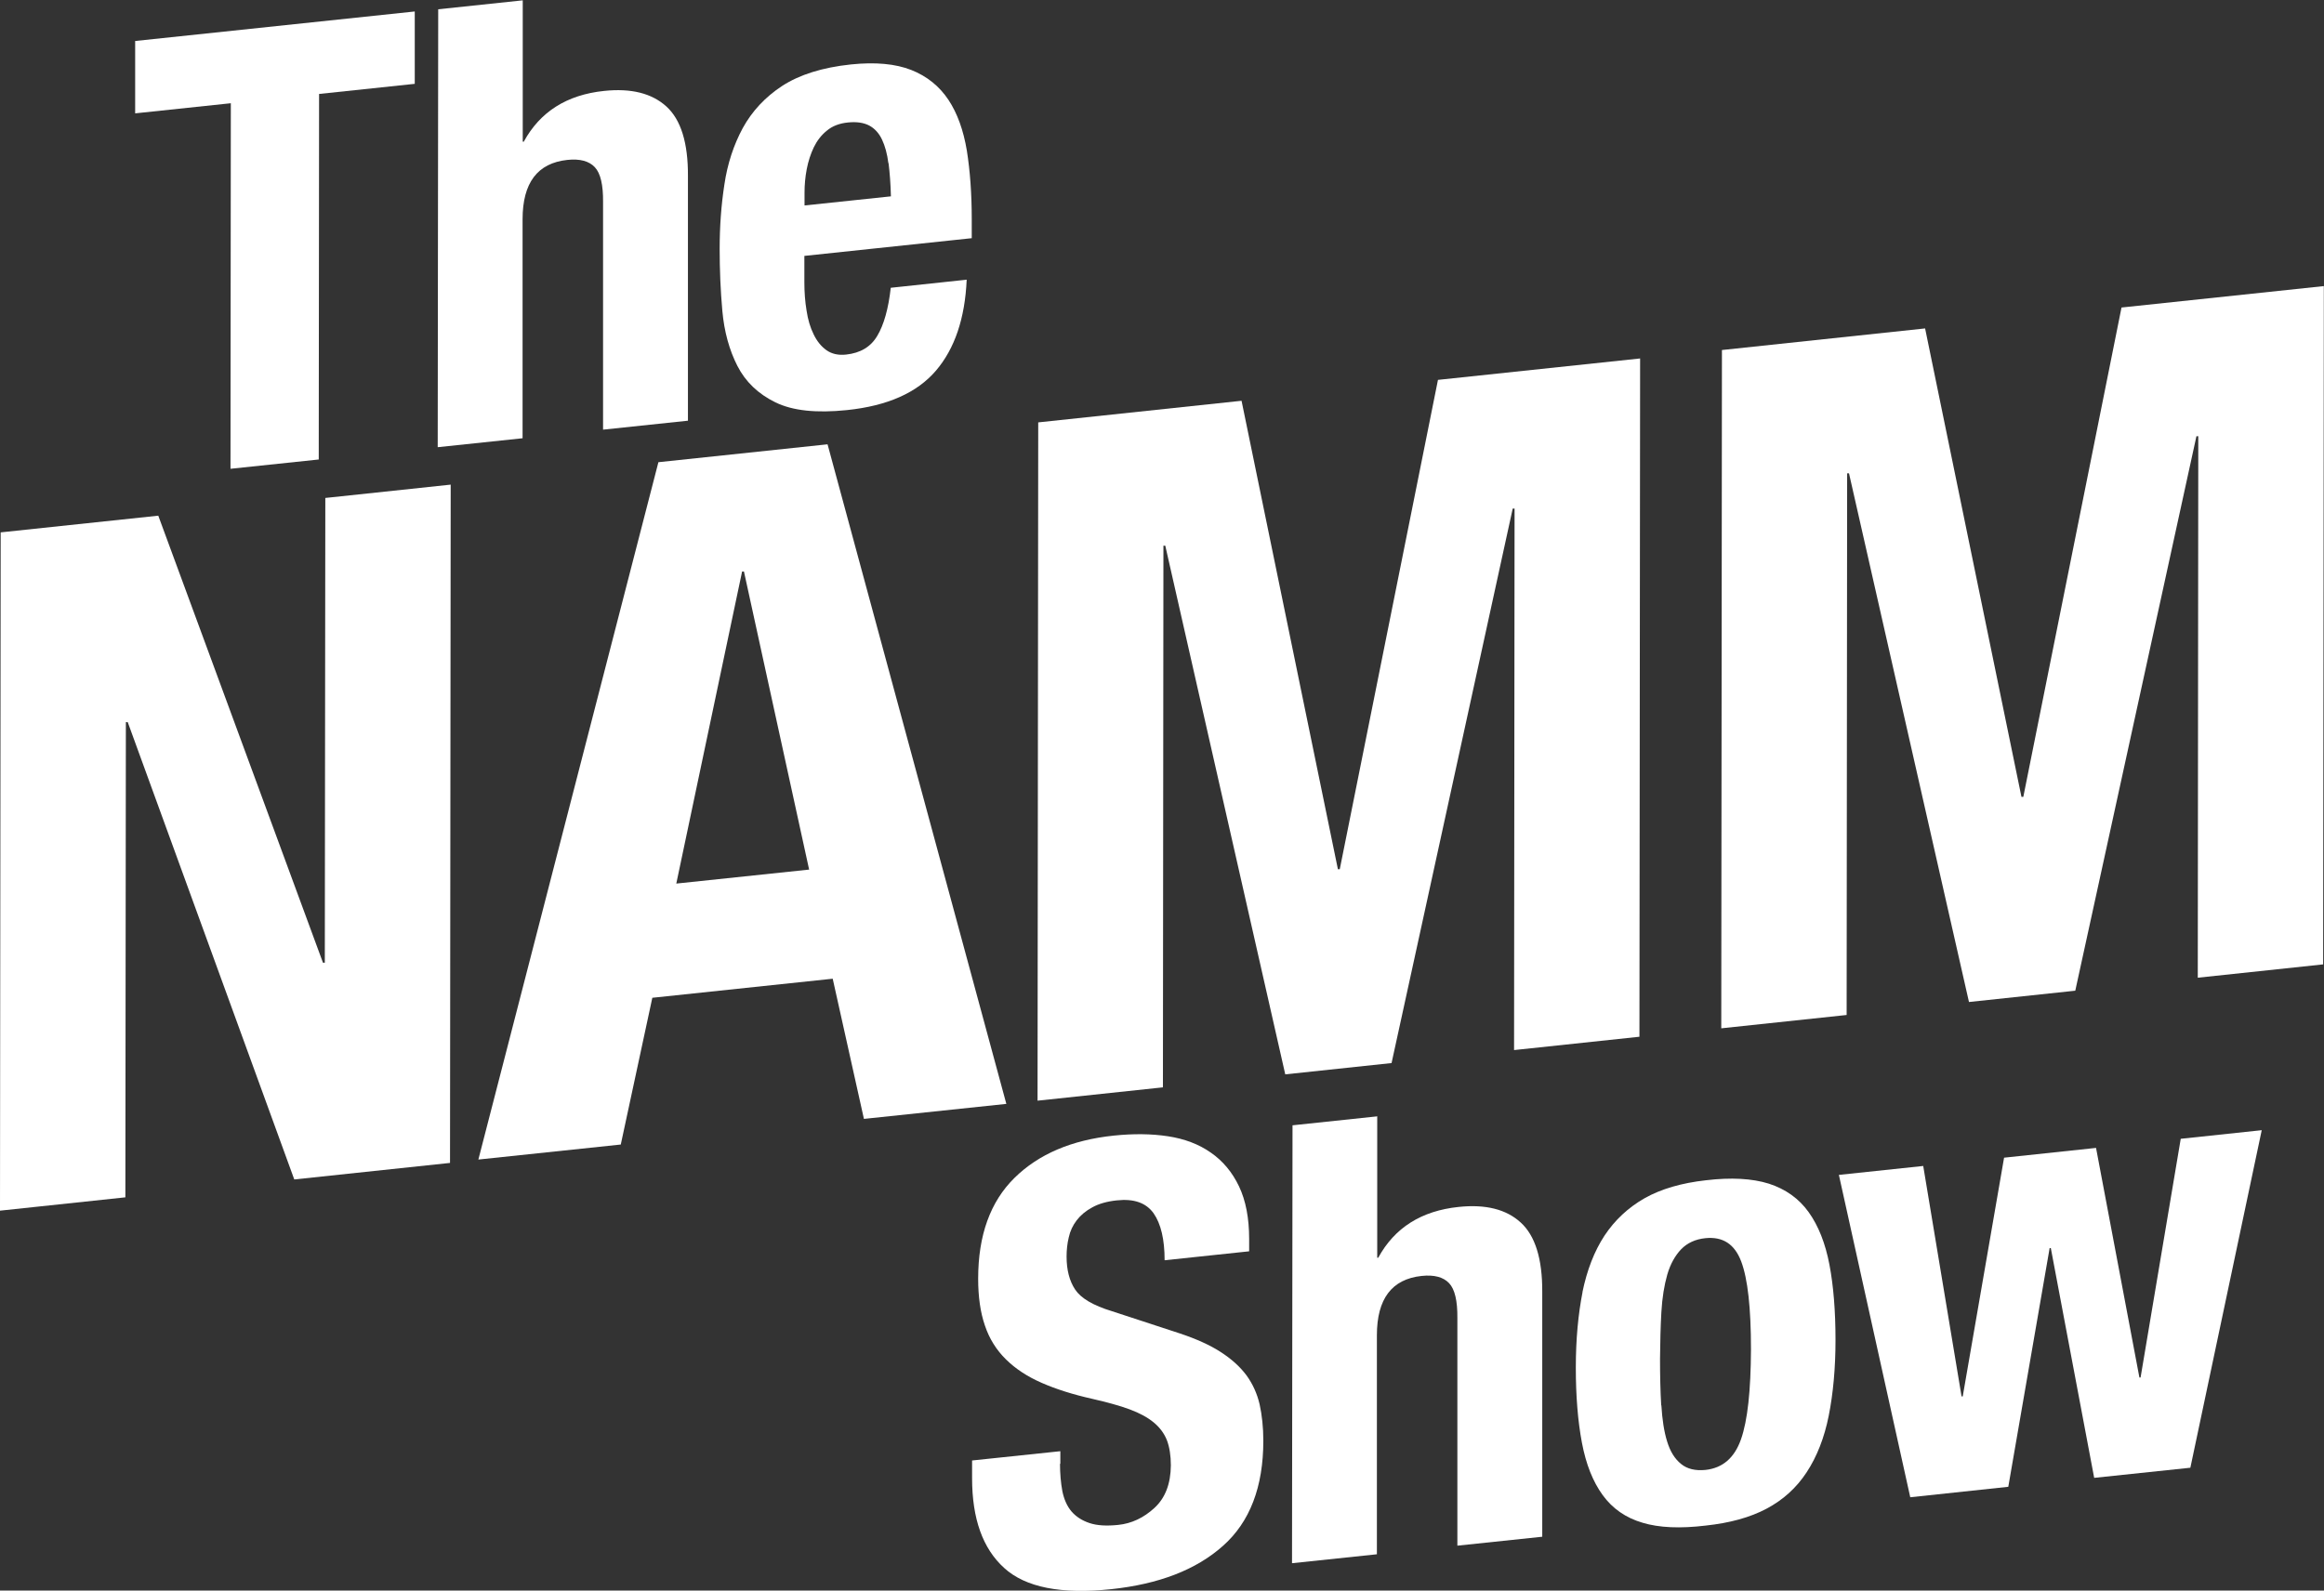
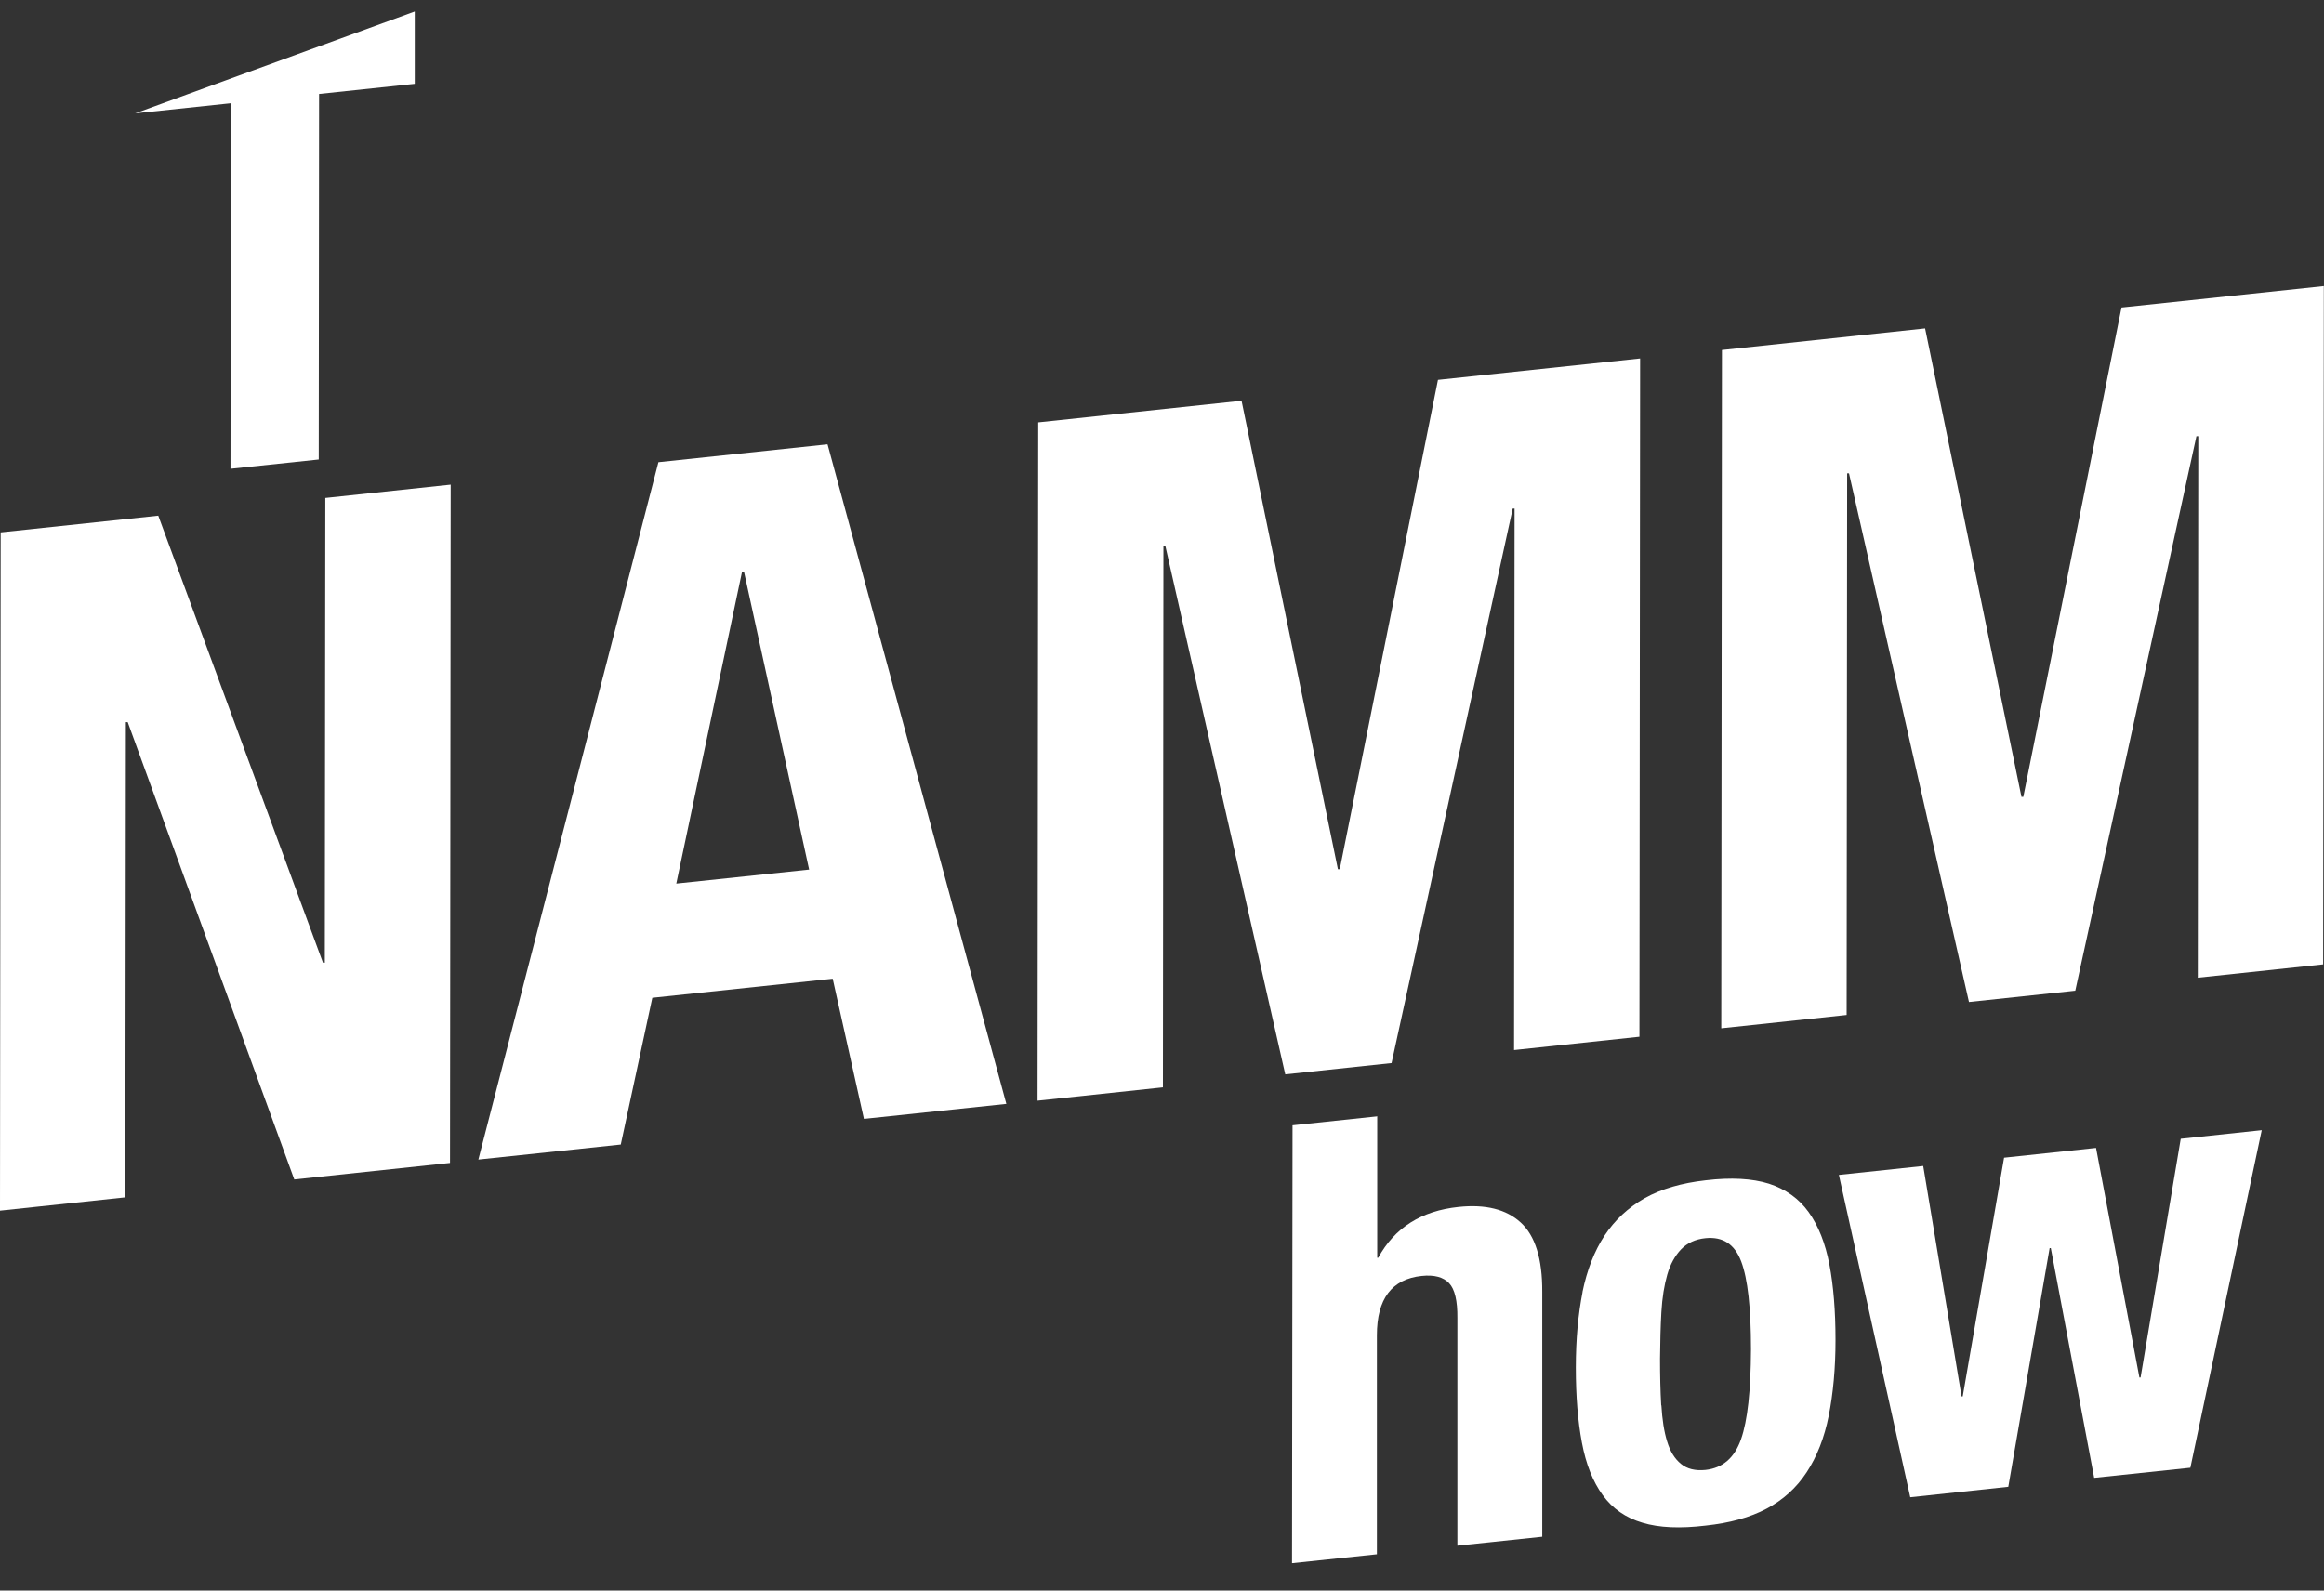
<svg xmlns="http://www.w3.org/2000/svg" id="Layer_1" version="1.1" viewBox="0 0 137.73 94.29">
  <rect x="0" y="0" width="137.73" height="94.29" fill="#333333" stroke="none" />
  <defs>
    <style>
      .st0 {
        fill: #fff;
      }
    </style>
  </defs>
  <g id="NS_x5F_Logo_x5F_White">
    <g>
      <g>
-         <path class="st0" d="M24.58,4.97l-5.67.6-.02,21.67-5.23.55.02-21.67-5.67.6V2.43S24.58.68,24.58.68v4.29Z" />
-         <path class="st0" d="M30.98,0v8.4s.06,0,.06,0c.97-1.78,2.56-2.78,4.76-3.01,1.6-.17,2.83.14,3.69.92.86.78,1.29,2.15,1.28,4.12v14.51s-5.03.53-5.03.53v-13.49c.01-1.02-.15-1.71-.49-2.07-.34-.36-.88-.51-1.63-.43-1.77.19-2.65,1.36-2.65,3.52v12.98s-5.03.53-5.03.53l.03-25.96,5.01-.53Z" />
-         <path class="st0" d="M47.67,16.73c0,.58.04,1.14.13,1.68.08.54.22,1.01.42,1.41.19.4.45.72.76.94s.7.31,1.16.26c.85-.09,1.47-.46,1.85-1.11.39-.65.66-1.6.8-2.85l4.5-.48c-.1,2.29-.71,4.09-1.82,5.39-1.12,1.31-2.87,2.09-5.27,2.34-1.82.19-3.23.04-4.25-.46-1.02-.5-1.77-1.22-2.25-2.16-.48-.94-.78-2.03-.89-3.25-.11-1.22-.16-2.45-.16-3.69,0-1.31.09-2.58.28-3.81.18-1.23.55-2.35,1.09-3.35.55-1,1.33-1.84,2.34-2.5,1.02-.66,2.37-1.09,4.07-1.27,1.45-.15,2.64-.04,3.58.33.93.37,1.66.96,2.2,1.77.53.8.89,1.81,1.09,3.01.19,1.2.29,2.56.29,4.06v1.13s-9.92,1.05-9.92,1.05v1.56ZM52.65,9.68c-.07-.56-.2-1.03-.38-1.41-.18-.38-.44-.66-.76-.83-.33-.17-.74-.23-1.25-.18-.51.05-.93.21-1.25.48-.33.26-.59.6-.78.99-.19.4-.33.83-.42,1.3-.09.47-.13.93-.13,1.39v.76s5.12-.54,5.12-.54c-.02-.75-.07-1.4-.14-1.97Z" />
+         <path class="st0" d="M24.58,4.97l-5.67.6-.02,21.67-5.23.55.02-21.67-5.67.6S24.58.68,24.58.68v4.29Z" />
      </g>
      <path class="st0" d="M19.14,57.07h.11s.03-27.55.03-27.55l7.43-.79-.04,40.21-9.23.98-9.87-27.11h-.11s-.03,28.17-.03,28.17l-7.43.79L.04,31.56l9.34-.99,9.76,26.5Z" />
      <path class="st0" d="M49.05,26.36l10.59,39.08-8.44.89-1.85-8.31-10.69,1.13-1.87,8.7-8.44.89,10.67-41.34,10.02-1.06ZM47.95,51.54l-3.86-17.66h-.11s-3.9,18.5-3.9,18.5l7.88-.83Z" />
      <path class="st0" d="M73.58,23.76l5.71,27.77h.11s5.82-29.01,5.82-29.01l11.98-1.27-.04,40.21-7.43.79.03-32.1h-.11s-7.18,32.87-7.18,32.87l-6.3.67-7.11-31.34h-.11s-.03,32.11-.03,32.11l-7.43.79.04-40.21,12.04-1.28Z" />
      <path class="st0" d="M114.09,19.47l5.71,27.77h.11s5.82-29.01,5.82-29.01l11.99-1.27-.04,40.21-7.43.79.03-32.1h-.11s-7.18,32.87-7.18,32.87l-6.3.67-7.11-31.34h-.11s-.03,32.11-.03,32.11l-7.43.79.04-40.21,12.04-1.28Z" />
      <g>
-         <path class="st0" d="M62.82,86.76c0,.61.05,1.15.14,1.64.1.49.28.89.54,1.2.27.31.62.54,1.07.69.45.15,1.01.18,1.69.11.8-.08,1.52-.42,2.16-1.01.64-.59.96-1.43.97-2.52,0-.58-.08-1.08-.23-1.48-.16-.41-.42-.76-.78-1.06-.36-.3-.84-.56-1.43-.78-.59-.22-1.33-.42-2.2-.62-1.16-.26-2.17-.58-3.01-.95-.85-.37-1.55-.83-2.12-1.39-.57-.56-.99-1.23-1.25-2.01-.27-.78-.4-1.71-.4-2.78,0-2.57.72-4.56,2.15-5.97,1.43-1.41,3.39-2.25,5.89-2.51,1.16-.12,2.23-.11,3.21.04.98.15,1.83.47,2.54.97.71.49,1.27,1.16,1.67,2,.4.84.6,1.88.6,3.12v.73s-5.01.53-5.01.53c0-1.24-.22-2.16-.65-2.78-.44-.62-1.16-.88-2.18-.77-.58.06-1.07.2-1.45.41-.39.21-.7.47-.93.77-.23.3-.39.64-.47,1.01-.09.37-.13.75-.13,1.14,0,.8.17,1.45.51,1.96.34.51,1.06.94,2.18,1.28l4.03,1.32c.99.33,1.8.7,2.43,1.11.63.41,1.13.86,1.51,1.37.37.51.63,1.08.78,1.72.14.64.22,1.36.22,2.16,0,2.74-.8,4.82-2.39,6.23-1.59,1.42-3.8,2.27-6.63,2.57-2.95.31-5.07-.1-6.34-1.26-1.27-1.15-1.9-2.92-1.9-5.32v-1.05s5.23-.55,5.23-.55v.76Z" />
        <path class="st0" d="M81.62,66.16v8.4s.06,0,.06,0c.97-1.78,2.56-2.78,4.76-3.01,1.6-.17,2.83.14,3.68.92.86.78,1.29,2.15,1.28,4.12v14.51s-5.03.53-5.03.53v-13.49c.01-1.02-.15-1.71-.49-2.07-.34-.36-.88-.51-1.63-.43-1.77.19-2.65,1.36-2.65,3.52v12.98s-5.03.53-5.03.53l.03-25.96,5.01-.53Z" />
        <path class="st0" d="M93.78,76.61c.27-1.31.7-2.43,1.31-3.36.61-.92,1.4-1.66,2.38-2.22.98-.55,2.19-.9,3.62-1.06,1.5-.18,2.75-.11,3.74.2.99.32,1.78.88,2.36,1.69.58.81.99,1.85,1.23,3.11.24,1.26.36,2.75.36,4.47,0,1.67-.14,3.17-.4,4.48s-.7,2.43-1.31,3.36-1.4,1.64-2.38,2.16c-.98.52-2.19.85-3.61,1-1.5.18-2.75.13-3.74-.17-.99-.29-1.78-.84-2.36-1.64-.58-.8-.99-1.83-1.23-3.11-.24-1.27-.36-2.75-.36-4.45,0-1.67.14-3.16.4-4.48ZM98.46,83.31c.05.84.16,1.56.34,2.14.18.59.45,1.03.82,1.33.36.3.85.42,1.45.36,1.02-.11,1.72-.71,2.11-1.82.39-1.11.58-2.88.59-5.33,0-2.45-.19-4.18-.58-5.21-.39-1.03-1.09-1.48-2.11-1.38-.61.06-1.09.29-1.45.66-.36.38-.64.88-.82,1.5-.18.63-.3,1.36-.35,2.22-.05.85-.07,1.78-.08,2.77,0,.99.02,1.91.07,2.76Z" />
        <path class="st0" d="M113.98,69.13l2.27,13.65h.07s2.45-14.15,2.45-14.15l5.45-.58,2.57,13.61h.07s2.38-14.15,2.38-14.15l4.8-.51-4.23,20.01-5.7.6-2.57-13.62h-.07s-2.45,14.15-2.45,14.15l-5.81.62-4.23-19.11,5.01-.53Z" />
      </g>
    </g>
  </g>
</svg>